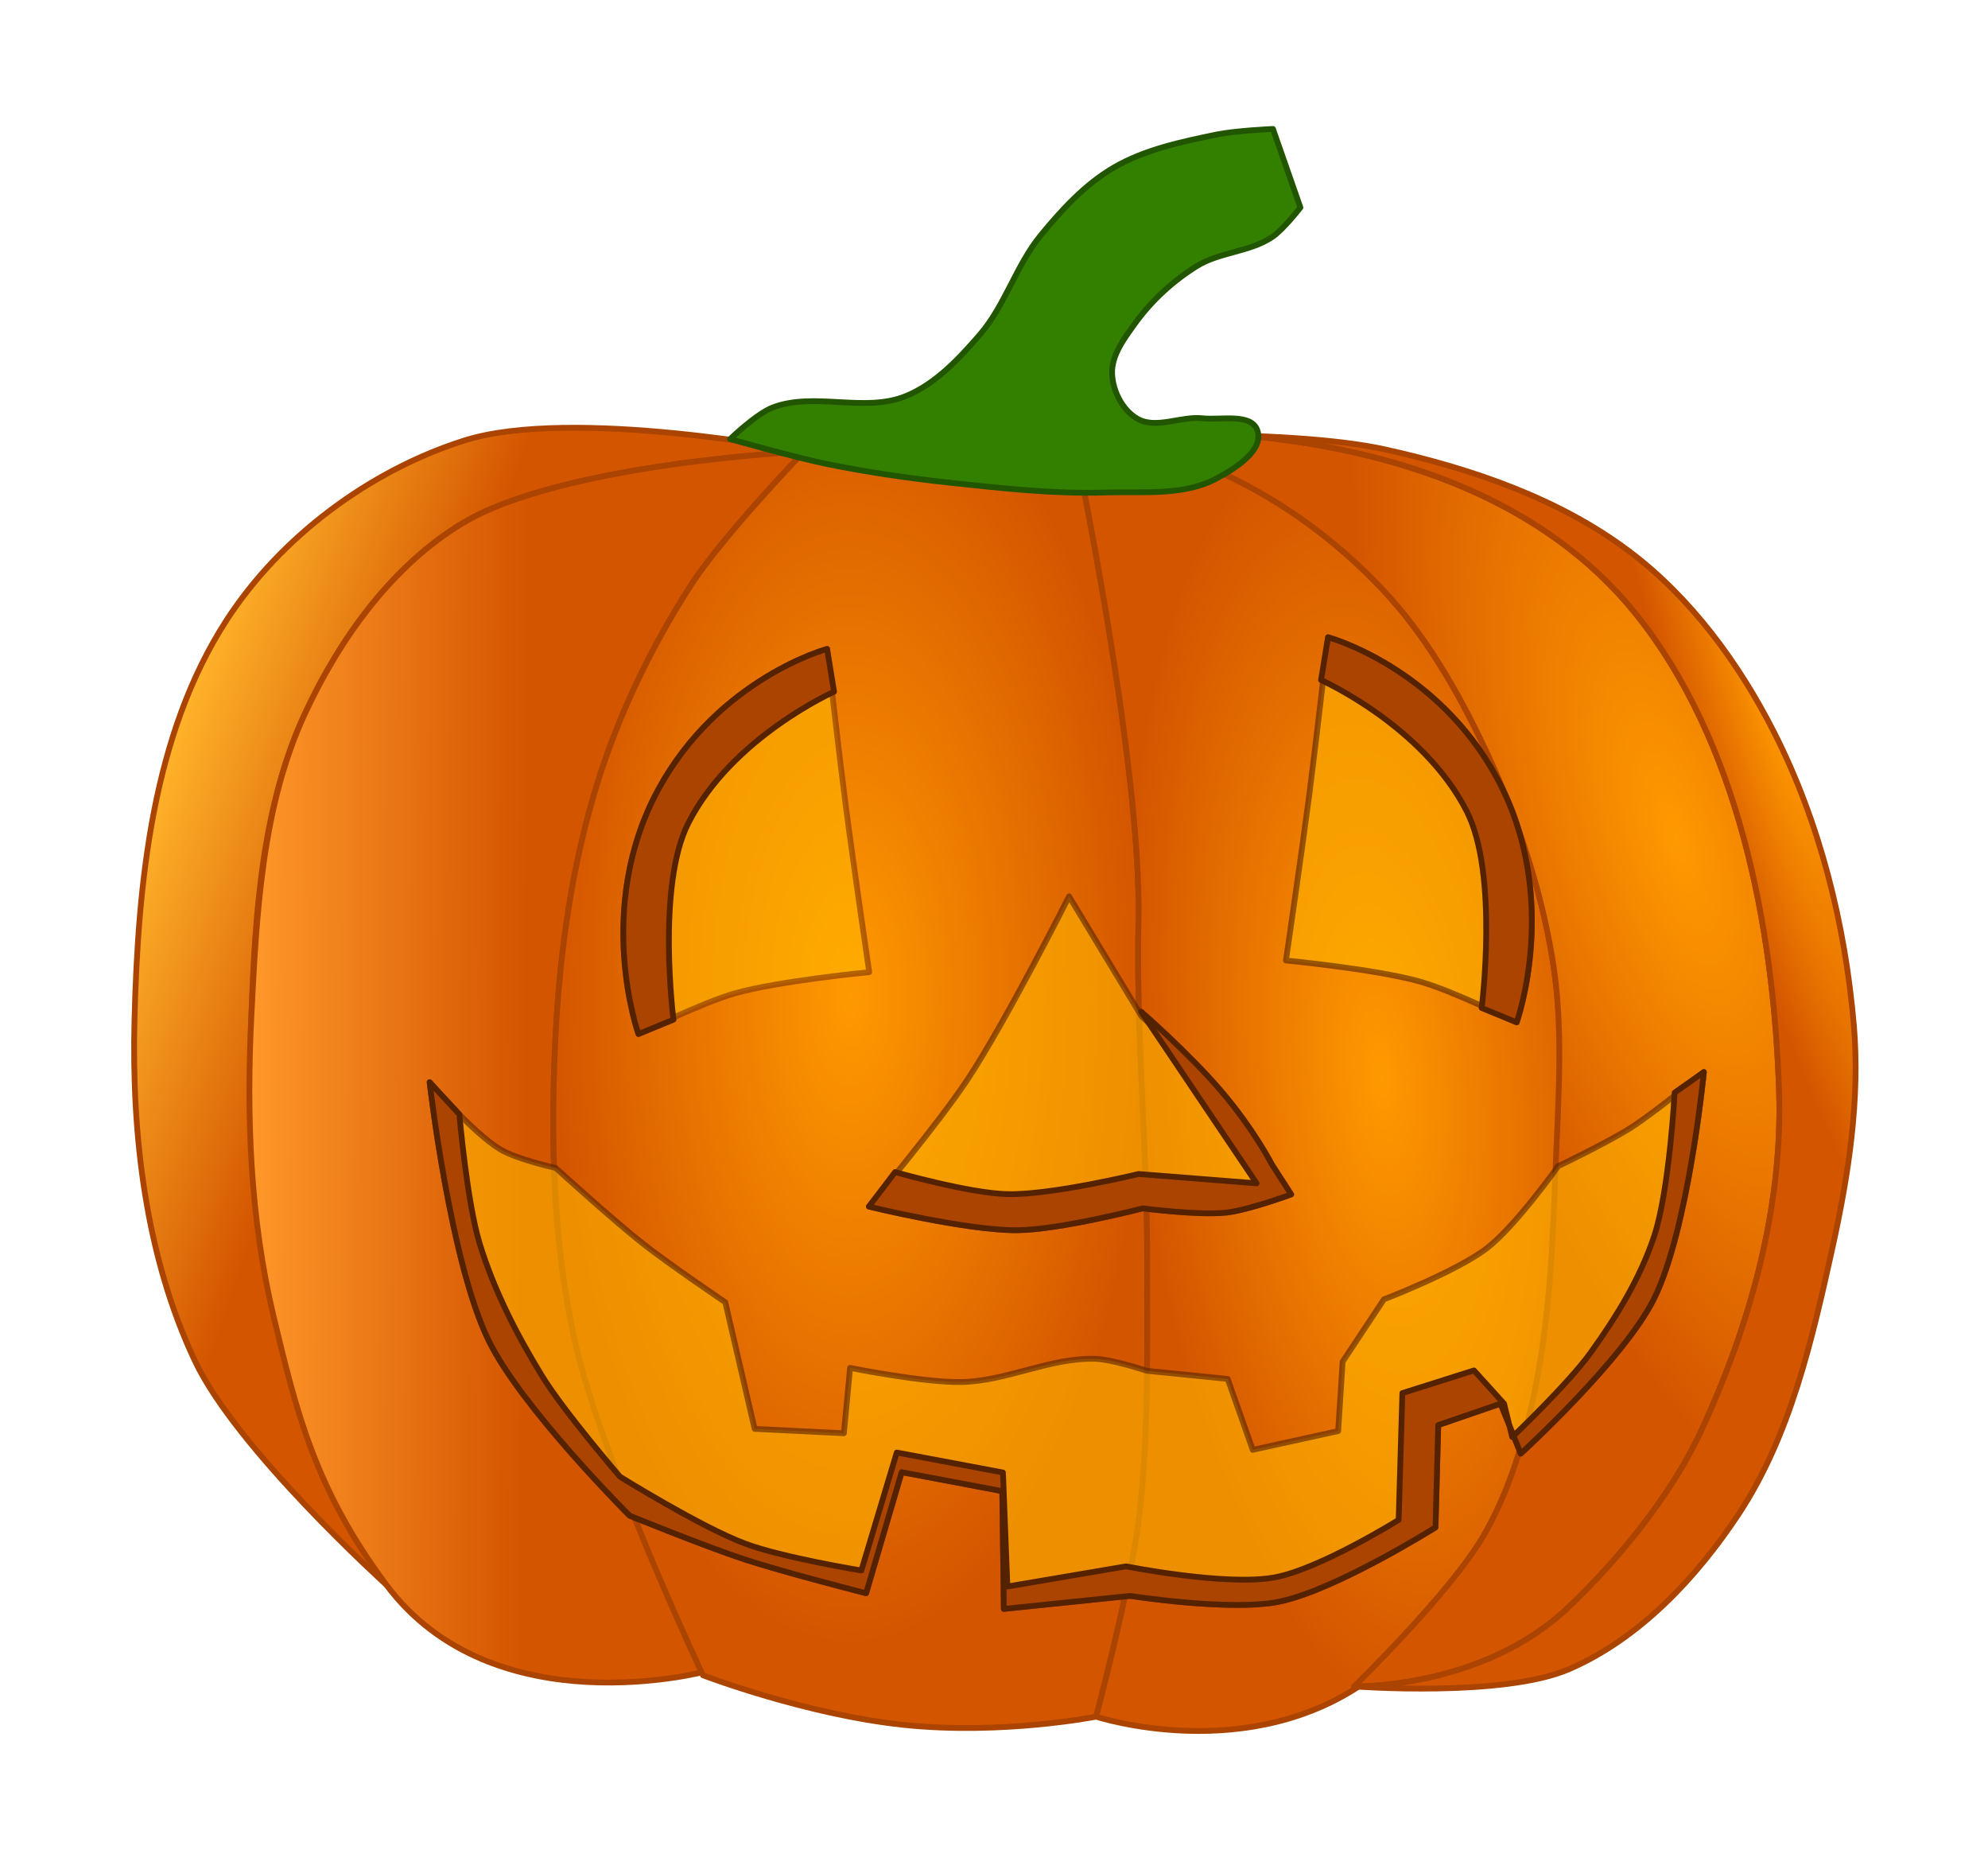
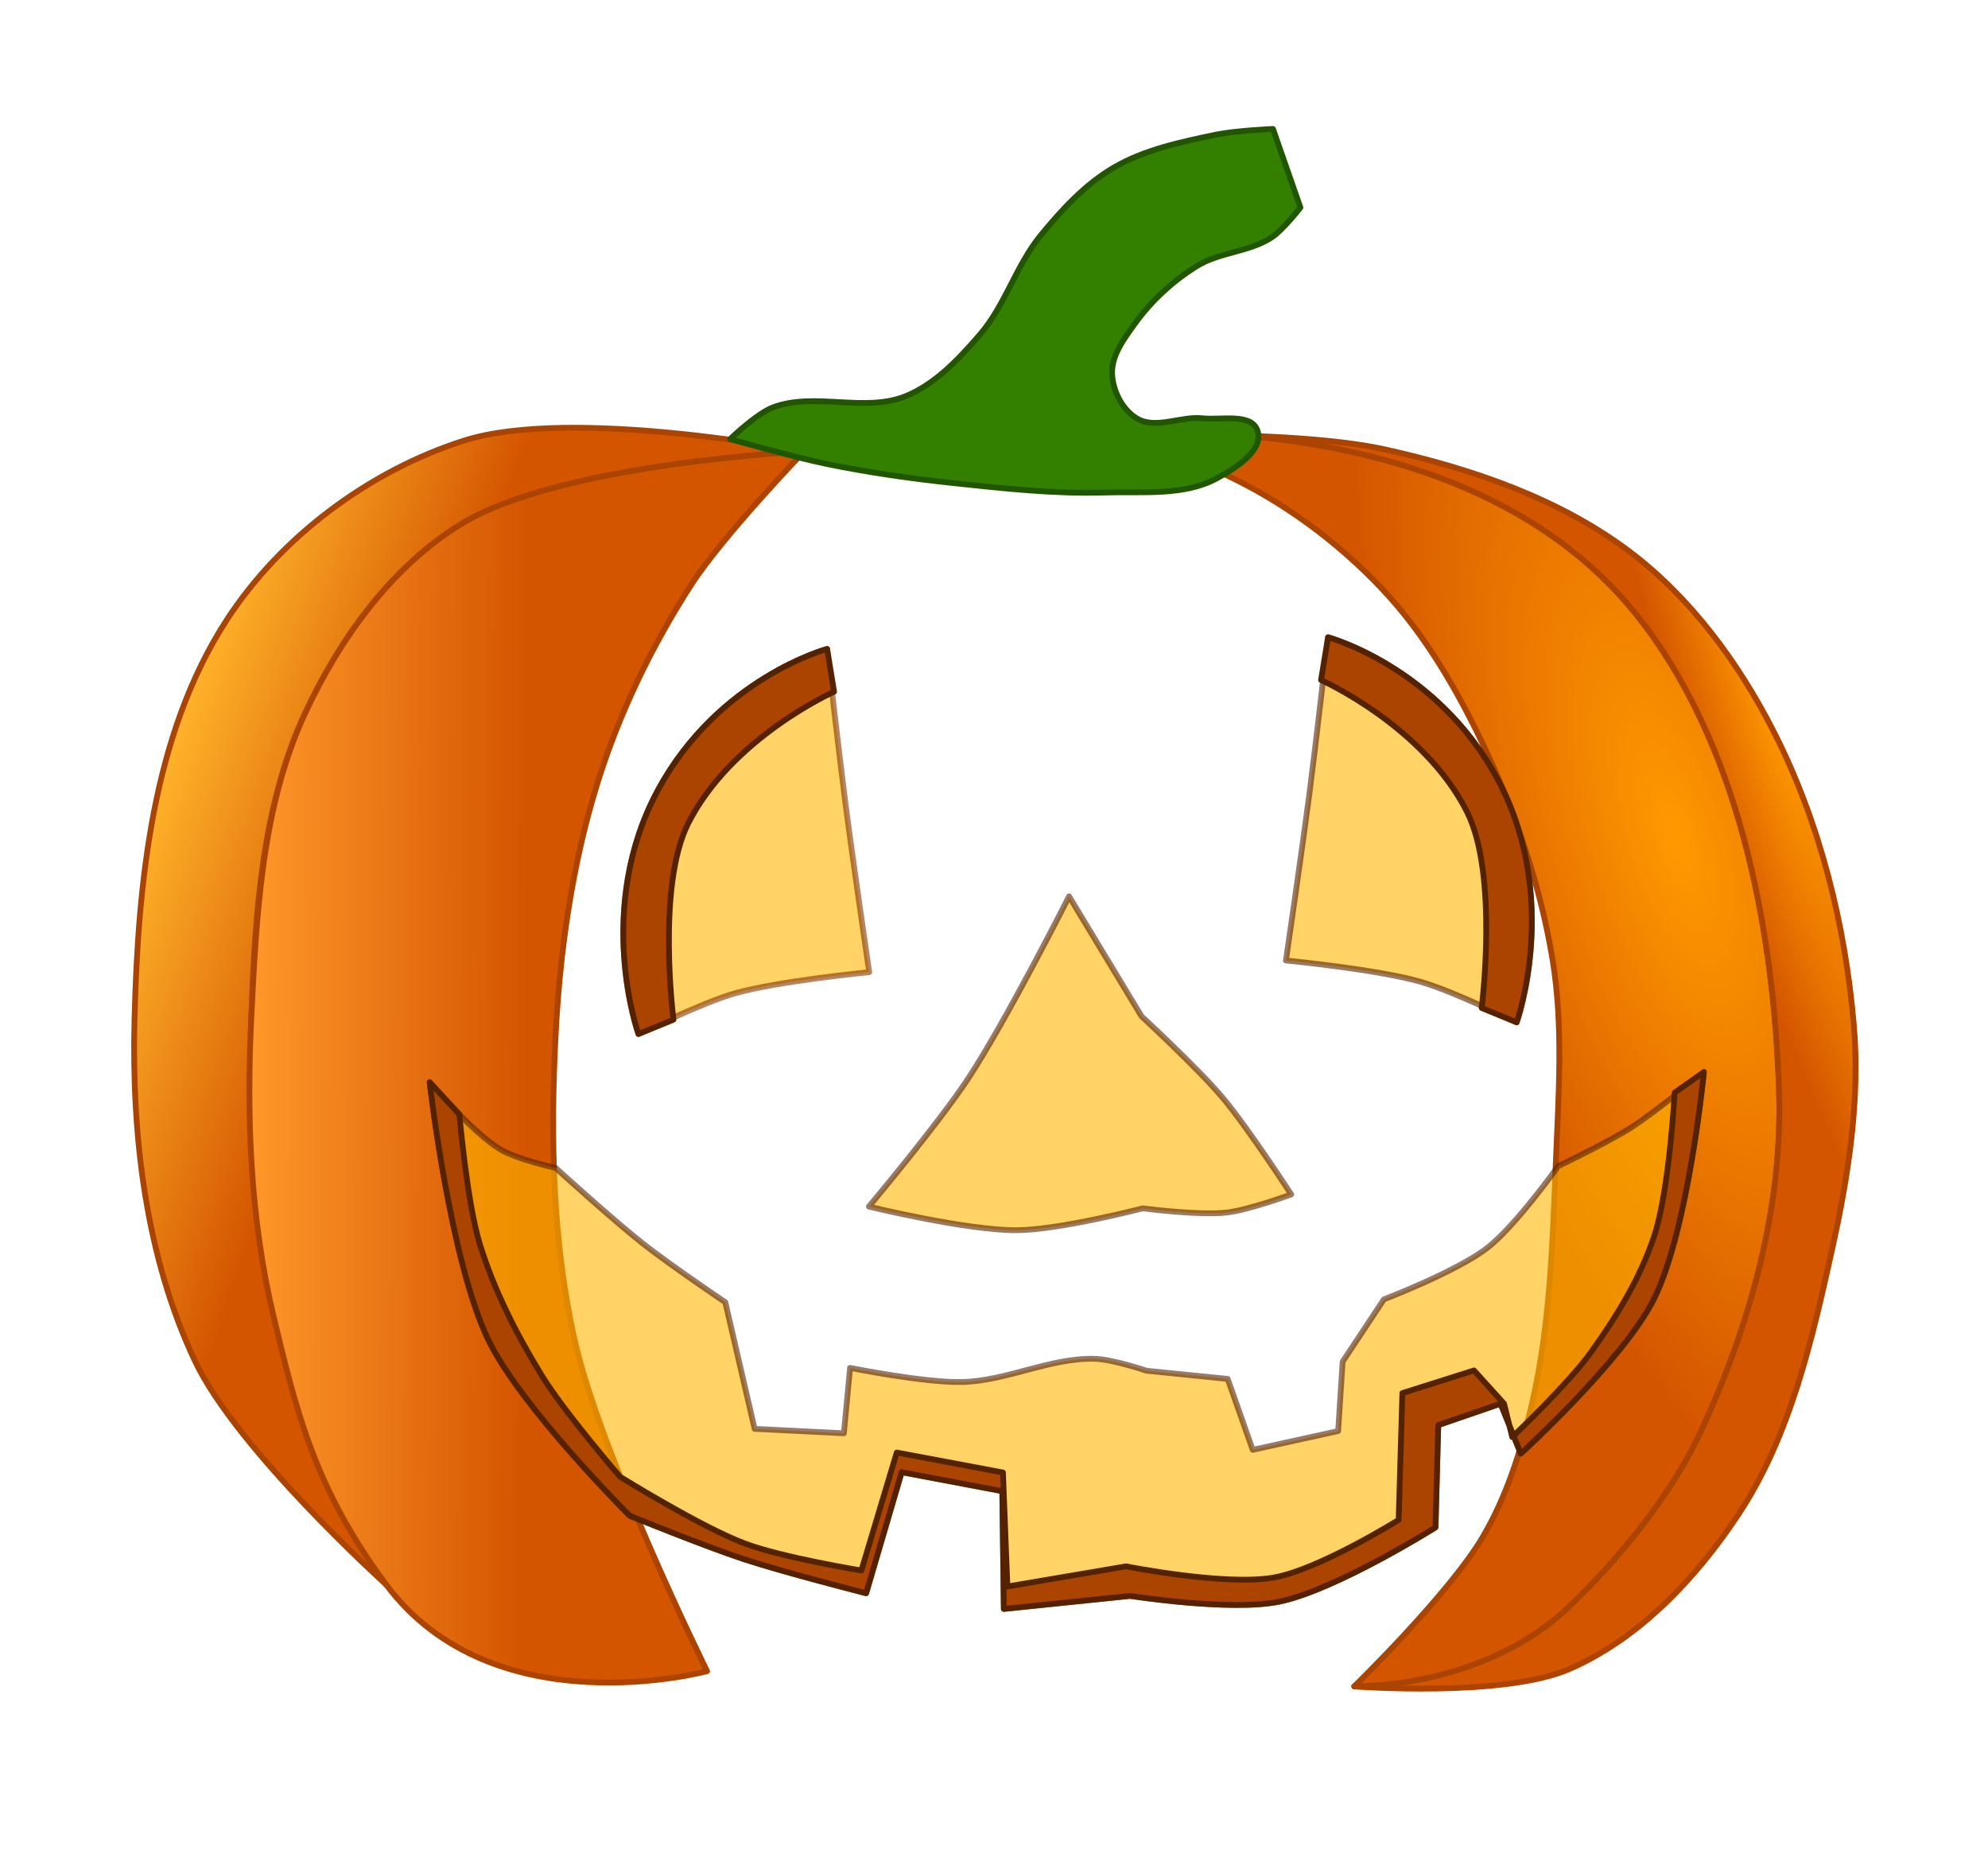
<svg xmlns="http://www.w3.org/2000/svg" xmlns:ns1="http://sodipodi.sourceforge.net/DTD/sodipodi-0.dtd" xmlns:ns2="http://www.inkscape.org/namespaces/inkscape" xmlns:xlink="http://www.w3.org/1999/xlink" id="svg19990" ns1:docname="Kürbis.svg" viewBox="0 0 344 324" version="1.1" ns2:version="0.47 r22583">
  <defs id="defs19992">
    <linearGradient id="linearGradient20655" ns2:collect="always">
      <stop id="stop20657" style="stop-color:#ff9900" offset="0" />
      <stop id="stop20659" style="stop-color:#d45500" offset="1" />
    </linearGradient>
    <linearGradient id="linearGradient20641" y2="146.22" gradientUnits="userSpaceOnUse" x2="23.212" y1="159.79" x1="62.497" ns2:collect="always">
      <stop id="stop20637" style="stop-color:#d45500" offset="0" />
      <stop id="stop20639" style="stop-color:#ffb32a" offset="1" />
    </linearGradient>
    <linearGradient id="linearGradient20645" y2="198.02" gradientUnits="userSpaceOnUse" x2="42.854" y1="198.29" x1="90.989" ns2:collect="always">
      <stop id="stop20663" style="stop-color:#d45500" offset="0" />
      <stop id="stop20665" style="stop-color:#ff982a" offset="1" />
    </linearGradient>
    <radialGradient id="radialGradient20653" xlink:href="#linearGradient20655" gradientUnits="userSpaceOnUse" cy="193.85" cx="123.53" gradientTransform="matrix(-1 -6.815e-8 1.4293e-7 -2.19 270.66 596.66)" r="51.383" ns2:collect="always" />
    <radialGradient id="radialGradient20690" xlink:href="#linearGradient20655" gradientUnits="userSpaceOnUse" cy="188.33" cx="19.977" gradientTransform="matrix(-.827 .077 -.203 -2.166 293.71 592.62)" r="51.383" ns2:collect="always" />
    <radialGradient id="radialGradient20694" xlink:href="#linearGradient20655" gradientUnits="userSpaceOnUse" cy="205.83" cx="9.509" gradientTransform="matrix(-.841 .257 -.702 -2.3 442.58 616.06)" r="51.383" ns2:collect="always" />
    <radialGradient id="radialGradient20698" xlink:href="#linearGradient20655" gradientUnits="userSpaceOnUse" cy="204.41" cx="120.73" gradientTransform="matrix(-.301 .093 -.653 -2.128 475.82 544.34)" r="51.383" ns2:collect="always" />
  </defs>
  <ns1:namedview id="base" bordercolor="#666666" ns2:pageshadow="2" ns2:window-y="119" pagecolor="#ffffff" ns2:window-height="802" ns2:window-maximized="0" ns2:zoom="1.4" ns2:window-x="120" showgrid="false" borderopacity="1.0" ns2:current-layer="layer3" ns2:cx="172.35371" ns2:cy="119.58909" ns2:window-width="1059" ns2:object-paths="true" ns2:pageopacity="0.0" ns2:document-units="px" ns2:snap-nodes="false" />
  <g id="layer3" ns2:label="Ebene" ns2:groupmode="layer">
    <g id="g20704">
      <path id="path20115" ns1:nodetypes="caaaacaaaac" style="stroke-linejoin:round;stroke:#aa4400;stroke-linecap:round;fill:url(#linearGradient20641)" d="m139.12 78.122s-40.133-7.835-58.832-1.892c-16.369 5.202-31.757 16.669-41.094 31.084-12.857 19.85-15.322 45.499-15.922 69.142-0.507 19.979 1.932 40.966 10.474 59.033 7.248 15.329 33.069 38.653 33.069 38.653s-13.834-28.642-17.626-43.97c-4.393-17.757-6.34-36.3-5.687-54.581 0.628-17.594 1.823-36.024 9.207-52.005 5.999-12.97 15.073-25.645 27.293-33.034 17.235-10.421 59.124-12.434 59.124-12.434z" />
      <path id="path20643" ns1:nodetypes="caaaacsaaaac" style="stroke-linejoin:round;stroke:#aa4400;stroke-linecap:round;fill:url(#linearGradient20645)" d="m139.12 78.122s-14.082 14.627-19.547 23.108c-6.782 10.525-12.347 21.994-16.094 33.942-4.464 14.233-6.592 29.245-7.351 44.142-0.894 17.547-0.537 35.466 3.331 52.605 4.522 20.035 22.894 57.206 22.894 57.206s-36.941 9.996-55.539-14.982c-12.386-16.65-15.557-30.07-19.469-46.37-4.07-16.96-4.727-34.77-3.84-52.19 0.896-17.58 1.824-36.02 9.207-52 5.99-12.97 15.064-25.645 27.284-33.034 17.235-10.421 59.124-12.434 59.124-12.434z" />
-       <path id="path20649" ns1:nodetypes="caaaacscaascac" style="stroke-linejoin:round;stroke:#aa4400;stroke-linecap:round;fill:url(#radialGradient20653)" d="m139.12 78.122s-14.082 14.627-19.547 23.108c-6.782 10.525-12.347 21.994-16.094 33.942-4.464 14.233-6.592 29.245-7.351 44.142-0.894 17.547-0.408 35.437 3.331 52.605 4.4 20.2 22.18 57.92 22.18 57.92s17.722 6.79 34.73 8.581 33.302-1.419 33.302-1.419 5.95-22.471 7.374-33.97c1.827-14.756 1.403-29.713 1.456-44.581 0.071-19.722-1.95-39.431-1.507-59.148 0.614-27.364-11.288-83.745-11.288-83.745s-15.523-1.996-23.293-1.574c-7.875 0.427-23.293 4.14-23.293 4.14z" />
-       <path id="path20688" ns1:nodetypes="caaaaascaascaa" style="stroke-linejoin:round;stroke:#aa4400;stroke-linecap:round;fill:url(#radialGradient20690)" d="m239.13 101.86c7.534 7.97 13.144 17.737 17.829 27.654 5.453 11.541 9.684 23.86 11.685 36.467 2.439 15.364 1.14 31.139 0.225 46.668-0.6 10.186-1.635 20.397-3.74 30.381-1.693 8.032-3.131 16.398-7.114 23.575-5.108 9.203-9.756 15.547-20.828 23.733-20.861 15.424-47.51 6.662-47.51 6.662s5.95-22.471 7.374-33.97c1.827-14.756 1.403-29.713 1.456-44.581 0.071-19.722-1.95-39.431-1.507-59.148 0.614-27.364-11.288-83.745-11.288-83.745s18.047 2.705 26.204 6.507c10.168 4.739 19.508 11.645 27.214 19.798z" />
      <path id="path20692" ns1:nodetypes="caaaaacsaascaa" style="stroke-linejoin:round;stroke:#aa4400;stroke-linecap:round;fill:url(#radialGradient20694)" d="m239.13 101.86c7.534 7.97 13.144 17.737 17.829 27.654 5.453 11.541 9.609 23.872 11.685 36.467 1.892 11.474 1.053 23.263 0.582 34.882-0.567 13.992-0.971 28.16-4.097 41.81-1.841 8.039-4.364 16.109-8.543 23.218-5.766 9.808-22.257 25.876-22.257 25.876s22.146 0.542 37.118-13.736c8.127-7.75 17.482-18.822 22.822-30.276 8.513-18.26 14.232-38.76 13.578-58.896-0.933-28.754-7.111-60.672-24.802-82.667-31.554-39.23-97.335-30.636-97.335-30.636s18.047 2.705 26.204 6.507c10.168 4.739 19.508 11.645 27.214 19.798z" />
      <path id="path20696" ns1:nodetypes="caaaaacsaascaa" style="stroke-linejoin:round;stroke:#aa4400;stroke-linecap:round;fill:url(#radialGradient20698)" d="m281.99 95.432c10.641 8.025 18.933 19.344 24.972 31.225 7.946 15.631 12.34 33.282 13.828 50.753 1.093 12.831-0.926 25.879-3.703 38.454-3.513 15.908-7.257 32.505-16.24 46.096-7.292 11.031-17.136 21.505-29.257 26.789-11.421 4.979-37.257 3.019-37.257 3.019s22.146 0.542 37.118-13.736c8.127-7.75 17.482-18.822 22.822-30.276 8.513-18.26 14.232-38.76 13.578-58.896-0.933-28.754-7.111-60.672-24.802-82.667-31.554-39.23-97.335-30.636-97.335-30.636s36.455-1.69 54.061 2.221c14.89 3.308 30.037 8.471 42.214 17.655z" />
      <path id="path20702" ns1:nodetypes="caaaaaaaaaacaaaaaacca" style="stroke-linejoin:round;stroke:#225500;stroke-linecap:round;fill:#338000" d="m220.1 41.037c-3.881 2.583-9.096 2.559-13.05 5.028-4.099 2.559-7.795 5.947-10.622 9.866-1.877 2.602-4.124 5.552-3.991 8.758 0.122 2.951 1.778 6.243 4.329 7.731 3.253 1.897 7.554-0.46 11.298-0.054 3.235 0.35 8.494-0.951 9.524 2.135 1.147 3.437-3.865 6.55-7.053 8.271-5.7 3.078-12.806 2.228-19.28 2.433-8.84 0.28-17.686-0.712-26.481-1.649-7.256-0.773-14.495-1.813-21.645-3.271-5.662-1.154-16.788-4.325-16.788-4.325s4.551-4.402 7.433-5.487c7.193-2.709 15.862 0.965 22.975-1.946 5.12-2.095 9.152-6.415 12.776-10.596 4.41-5.087 6.292-12.01 10.559-17.218 3.634-4.436 7.659-8.806 12.607-11.704 5.379-3.151 11.699-4.459 17.802-5.73 3.206-0.668 9.777-0.973 9.777-0.973l4.751 13.596s-2.947 3.822-4.92 5.136z" />
    </g>
    <path id="path20715" ns1:nodetypes="cacacsc" style="stroke-linejoin:round;opacity:.6;stroke:#803300;stroke-linecap:round;fill:#ffb600" d="m143.12 112.27s2.053 18.08 3.225 27.102c1.25 9.621 4.061 28.822 4.061 28.822s-15.715 1.516-23.264 3.67c-5.798 1.654-16.664 7.034-16.664 7.034s-7.768-21.703 3.434-42.316c10.45-19.228 29.207-24.312 29.207-24.312z" />
    <path id="path20795" ns1:nodetypes="ccsccsc" style="stroke-linejoin:round;stroke:#552200;stroke-linecap:round;fill:#aa4400" d="m143.12 112.27s1.205 7.404 1.205 7.404-17.705 7.894-25.233 22.762c-5.513 10.888-2.556 33.974-2.556 33.974l-6.058 2.488s-7.768-21.703 3.434-42.316c10.45-19.228 29.207-24.312 29.207-24.312z" />
    <path id="path20819" ns1:nodetypes="cacacsc" style="stroke-linejoin:round;opacity:.6;stroke:#552200;stroke-linecap:round;fill:#ffb600" transform="matrix(-1 0 0 1 372.92 -2.02)" d="m143.12 112.27s2.053 18.08 3.225 27.102c1.25 9.621 4.061 28.822 4.061 28.822s-15.715 1.516-23.264 3.67c-5.798 1.654-16.664 7.034-16.664 7.034s-7.768-21.703 3.434-42.316c10.45-19.228 29.207-24.312 29.207-24.312z" />
    <path id="path20821" ns1:nodetypes="ccsccsc" style="stroke-linejoin:round;stroke:#552200;stroke-linecap:round;fill:#aa4400" d="m229.8 110.25s-1.205 7.404-1.205 7.404 17.705 7.894 25.233 22.762c5.513 10.888 2.556 33.974 2.556 33.974l6.058 2.488s7.768-21.703-3.434-42.316c-10.45-19.228-29.207-24.312-29.207-24.312z" />
    <path id="path20839" ns1:nodetypes="cacacccccaccccacacaccccccaaccccacac" style="stroke-linejoin:round;opacity:.6;stroke:#552200;stroke-linecap:round;fill:#ffb600" d="m74.345 187.23s3.519 30.854 10.154 44.572c5.667 11.715 24.459 30.428 24.459 30.428s13.092 5.325 19.8 7.53c6.941 2.282 21.114 5.887 21.114 5.887l6.152-20.948 17.411 3.287 0.269 20.374 21.861-2.255s17.371 2.725 25.803 0.994c9.771-2.007 27.027-12.844 27.027-12.844l0.478-17.699 10.781-3.708 3.494 8.639s17.762-16.206 23.025-26.72c6.004-11.994 8.661-39.296 8.661-39.296s-8.171 6.78-12.632 9.633c-3.994 2.555-12.573 6.651-12.573 6.651s-7.339 10.321-12.274 14.144c-5.266 4.079-17.889 8.907-17.889 8.907l-7.138 10.78-0.776 12.003-14.783 3.249-4.33-12.271-14.036-1.414s-5.875-1.981-8.929-2.064c-7.778-0.212-15.217 3.83-22.995 4.014-6.51 0.154-19.382-2.446-19.382-2.446l-1.075 11.315-15.44-0.765-5.077-21.904s-9.623-6.505-14.185-10.092c-5.261-4.136-15.171-13.15-15.171-13.15s-6.699-1.473-9.586-3.211c-4.815-2.898-12.214-11.621-12.214-11.621z" />
    <path id="path20841" ns1:nodetypes="cacacccccaccccaccaacccccacccccacaacc" style="stroke-linejoin:round;stroke:#552200;stroke-linecap:round;fill:#aa4400" d="m74.345 187.23s3.519 30.854 10.154 44.572c5.667 11.715 24.459 30.428 24.459 30.428s13.092 5.325 19.8 7.53c6.941 2.282 21.114 5.887 21.114 5.887l6.152-20.948 17.411 3.287 0.269 20.374 21.861-2.255s17.371 2.725 25.803 0.994c9.771-2.007 27.027-12.844 27.027-12.844l0.478-17.699 10.781-3.708 3.494 8.639s17.762-16.206 23.025-26.72c6.004-11.994 8.661-39.296 8.661-39.296l-5.056 3.572s-0.91 16.888-3.543 24.819c-2.414 7.271-6.527 13.962-11.004 20.179-3.878 5.386-13.556 14.586-13.556 14.586l-1.414-5.772-5.204-5.755-12.393 3.922-0.641 21.937s-13.731 8.543-21.503 9.953c-8.437 1.53-25.653-1.919-25.653-1.919l-20.546 3.492-0.772-19.725s-18.372-3.457-18.372-3.457l-6.126 20.406s-13.685-2.236-20.133-4.657c-7.655-2.874-21.632-11.567-21.632-11.567s-9.701-11.24-13.558-17.545c-4.373-7.149-8.25-14.735-10.712-22.746-2.22-7.226-3.526-22.404-3.526-22.404s-5.143-5.56-5.143-5.56z" />
    <path id="path20835" ns1:nodetypes="cacacacacc" style="stroke-linejoin:round;opacity:.6;stroke:#552200;stroke-linecap:round;fill:#ffb600" d="m184.99 155.08s-10.856 21.503-17.47 31.536c-5.14 7.796-17.172 22.133-17.172 22.133s16.974 4.15 25.623 4.09c7.366-0.051 21.771-3.784 21.771-3.784s9.7 1.267 14.514 0.726c3.843-0.431 11.169-3.135 11.169-3.135s-7.481-11.538-11.901-16.781c-4.257-5.049-13.991-14.029-13.991-14.029l-12.543-20.757z" />
-     <path id="path20837" ns1:nodetypes="cccacaccsccca" style="stroke-linejoin:round;stroke:#552200;stroke-linecap:round;fill:#aa4400" d="m174.38 206.6c-6.619-0.135-19.491-3.819-19.491-3.819s-4.545 5.97-4.545 5.97 16.974 4.15 25.623 4.09c7.366-0.051 21.771-3.784 21.771-3.784s9.7 1.267 14.514 0.726c3.843-0.431 11.169-3.135 11.169-3.135s-3.314-5.165-3.314-5.165-3.138-6.11-8.801-12.725c-5.663-6.615-13.852-13.735-13.852-13.735l19.988 29.702-20.418-1.613s-15.009 3.642-22.644 3.487z" />
  </g>
</svg>